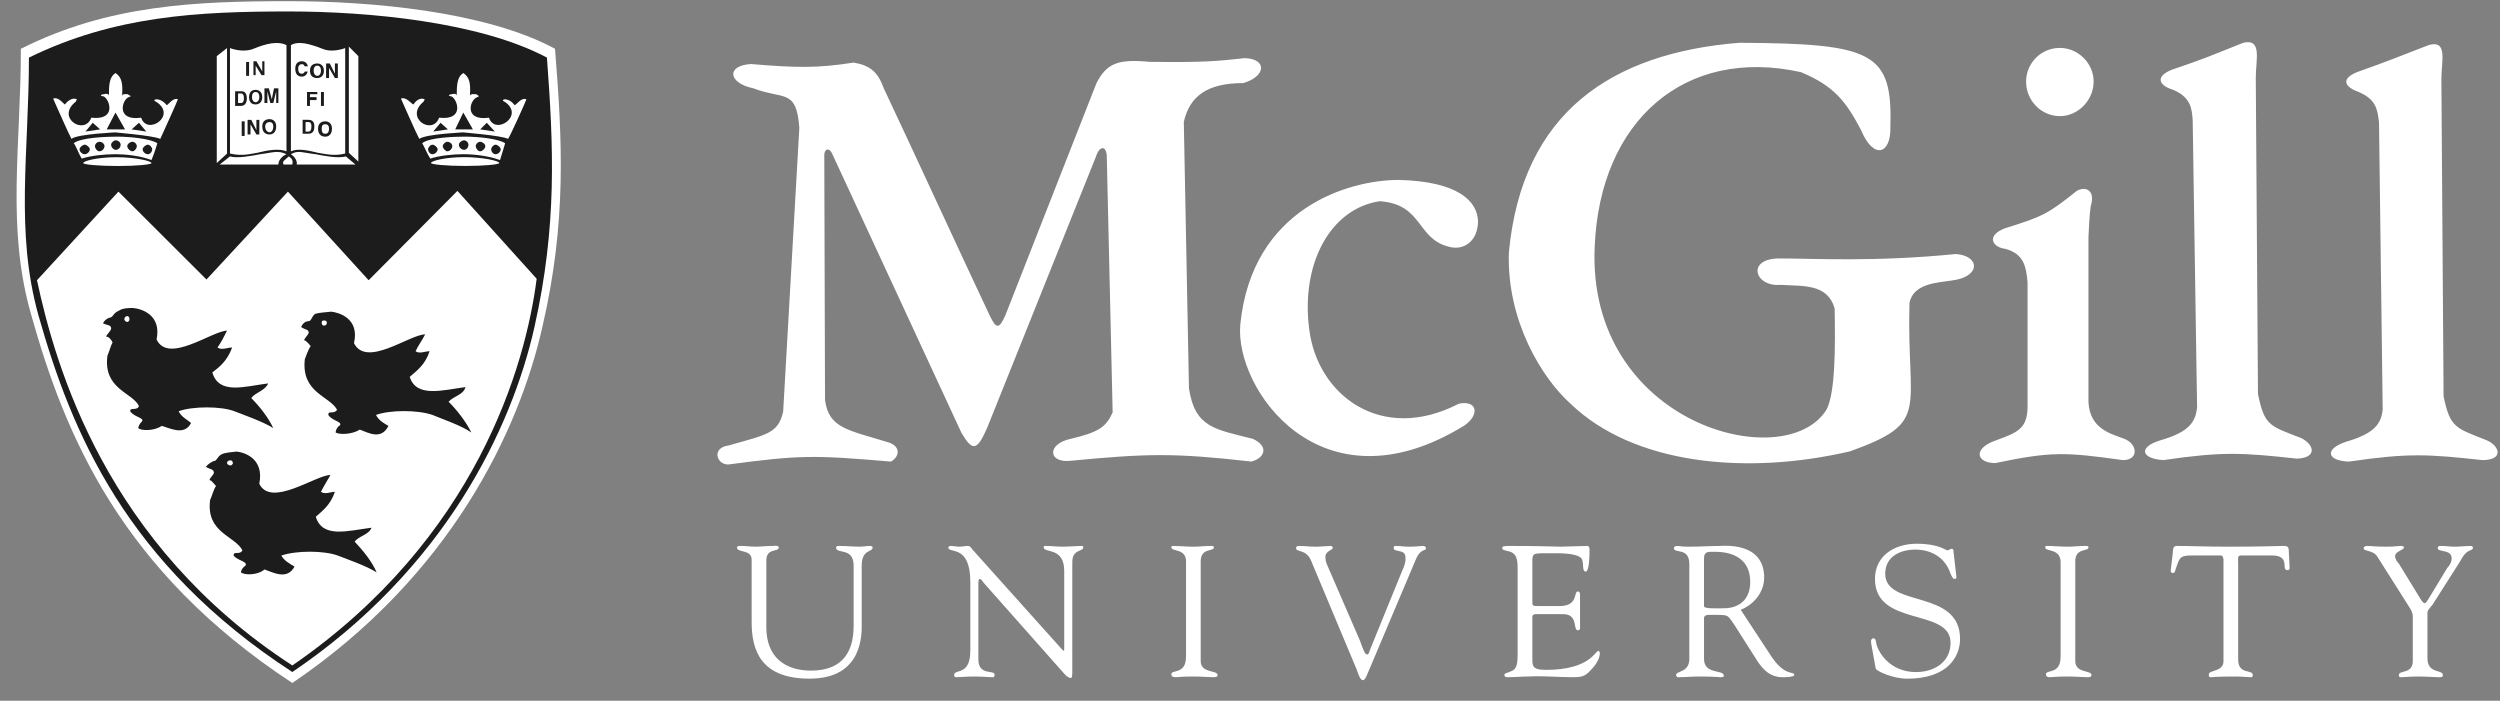
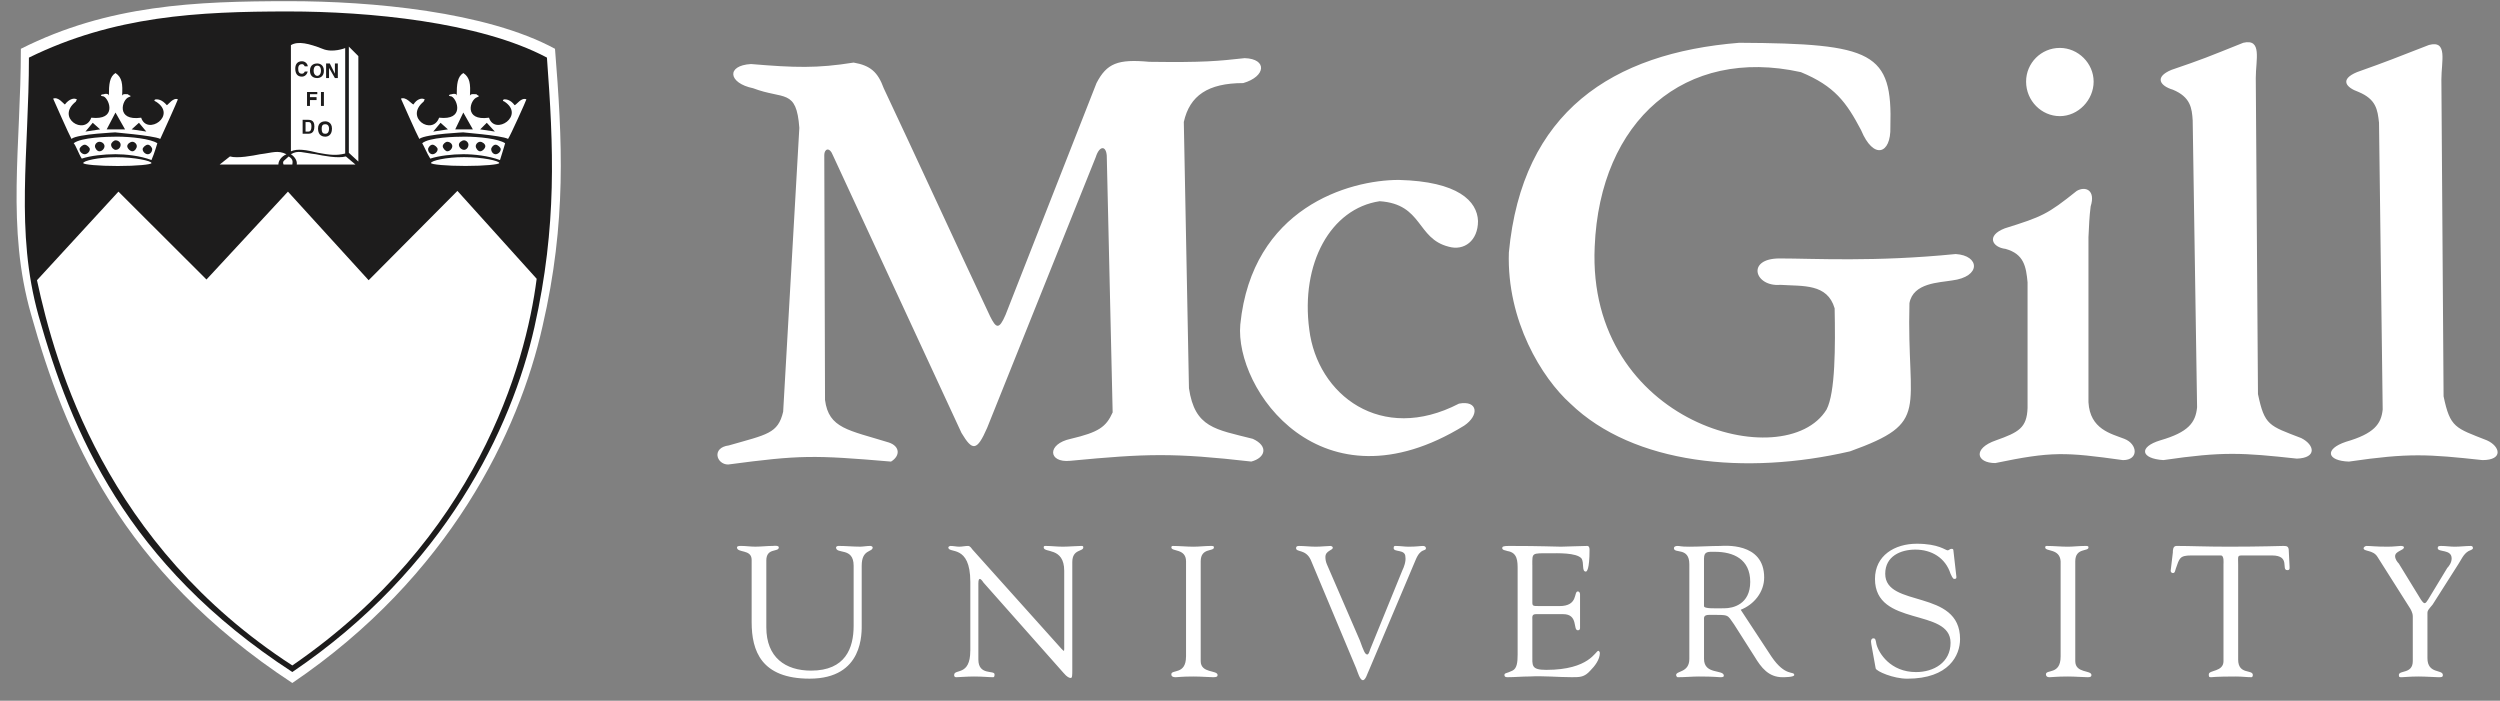
<svg xmlns="http://www.w3.org/2000/svg" width="132" height="37" viewBox="0 0 132 37" fill="none">
  <rect x="0" y="0" width="132" height="37" fill="#808080" stroke="none" />
  <g clip-path="url(#clip0_23144_7441)">
    <path fill-rule="evenodd" clip-rule="evenodd" d="M40.461 29.599C40.461 28.901 41.121 29.173 41.121 28.901C41.121 28.785 40.849 28.824 40.81 28.824C40.5 28.824 40.19 28.864 39.881 28.864C39.61 28.864 39.377 28.824 39.106 28.824C39.067 28.824 38.912 28.824 38.912 28.901C38.912 29.212 39.687 28.979 39.687 29.561V32.851C39.687 34.362 40.19 35.833 42.747 35.833C45.614 35.833 45.498 33.394 45.498 32.93V29.87C45.498 28.979 46.078 29.172 46.078 28.901C46.078 28.864 46 28.824 45.962 28.824C45.769 28.824 45.574 28.864 45.42 28.864C45.033 28.864 44.645 28.824 44.258 28.824C44.219 28.824 44.142 28.864 44.142 28.901C44.142 29.289 45.072 28.864 45.072 29.87V33.045C45.072 34.209 44.646 35.409 42.825 35.409C41.469 35.409 40.462 34.712 40.462 33.124V29.598L40.461 29.599ZM51.231 34.363C51.231 35.719 50.379 35.293 50.379 35.641C50.379 35.68 50.379 35.757 50.495 35.757C50.572 35.757 51.076 35.719 51.425 35.719C51.89 35.719 52.2 35.757 52.433 35.757C52.511 35.757 52.511 35.679 52.511 35.603C52.511 35.37 51.658 35.68 51.658 34.828V30.8C51.658 30.607 51.696 30.568 51.736 30.568C51.813 30.568 51.929 30.761 51.929 30.761L56.151 35.526C56.345 35.758 56.462 35.797 56.539 35.797C56.616 35.797 56.617 35.641 56.617 35.37V29.677C56.617 28.98 57.198 29.135 57.198 28.903C57.198 28.825 57.16 28.825 57.082 28.825C56.849 28.825 56.424 28.865 56.114 28.865C55.803 28.865 55.493 28.825 55.223 28.825C55.145 28.825 55.107 28.825 55.107 28.903C55.107 29.213 56.191 28.865 56.191 30.142V34.247C56.191 34.325 56.191 34.363 56.153 34.363L56.037 34.247L51.349 29.019C51.31 28.979 51.233 28.825 51.116 28.825C50.961 28.825 50.806 28.865 50.651 28.865C50.496 28.865 50.342 28.825 50.187 28.825C50.148 28.825 50.071 28.865 50.071 28.903C50.071 29.252 51.233 28.709 51.233 30.723V34.362H51.231V34.363ZM62.621 34.673C62.621 35.641 61.846 35.331 61.846 35.603C61.846 35.681 61.885 35.757 62.078 35.757C62.195 35.757 62.389 35.719 63.009 35.719C63.435 35.719 63.862 35.757 64.055 35.757C64.248 35.757 64.288 35.719 64.288 35.641C64.288 35.37 63.397 35.563 63.397 34.906V29.64C63.397 28.904 64.095 29.136 64.095 28.904C64.095 28.826 64.056 28.826 63.901 28.826C63.63 28.826 63.321 28.866 63.01 28.866C62.661 28.866 62.275 28.826 61.926 28.826C61.874 28.826 61.848 28.852 61.848 28.904C61.848 29.137 62.623 28.944 62.623 29.64V34.673H62.622H62.621ZM71.609 35.293C71.686 35.487 71.803 35.913 71.957 35.913C72.112 35.913 72.19 35.563 72.307 35.331L74.746 29.562C75.018 28.903 75.289 29.136 75.289 28.942C75.289 28.865 75.212 28.826 75.134 28.826C74.98 28.826 74.823 28.866 74.359 28.866C74.165 28.866 73.933 28.826 73.701 28.826C73.623 28.826 73.585 28.826 73.585 28.942C73.585 29.174 74.205 28.98 74.205 29.407C74.243 29.639 74.127 29.949 74.049 30.104L72.345 34.286C72.307 34.403 72.267 34.557 72.191 34.557C72.074 34.557 71.997 34.363 71.803 33.822L70.059 29.794C70.007 29.672 69.981 29.54 69.981 29.407C69.981 29.059 70.408 29.059 70.369 28.903C70.369 28.865 70.291 28.826 70.254 28.826C70.098 28.826 69.75 28.865 69.478 28.865C69.168 28.865 68.858 28.826 68.587 28.826C68.471 28.826 68.433 28.865 68.433 28.942C68.433 29.173 68.937 28.98 69.208 29.562L71.609 35.293H71.609ZM80.906 29.832C80.906 29.173 80.868 29.212 81.837 29.212C82.224 29.212 83.231 29.173 83.501 29.483C83.657 29.716 83.501 30.18 83.734 30.18C83.774 30.18 83.928 30.103 83.928 29.019C83.928 28.903 83.888 28.825 83.812 28.825C83.541 28.825 82.611 28.865 82.417 28.865C82.03 28.865 81.488 28.825 79.667 28.825C79.357 28.825 79.317 28.865 79.317 28.941C79.317 29.057 79.511 29.057 79.589 29.095C80.131 29.173 80.131 29.638 80.131 30.063V34.555C80.131 34.982 80.093 35.291 79.861 35.408C79.55 35.562 79.434 35.525 79.434 35.64C79.434 35.718 79.474 35.756 79.59 35.756C79.977 35.756 80.365 35.718 80.752 35.718C81.527 35.678 82.263 35.756 82.999 35.756C83.425 35.756 83.658 35.756 83.968 35.408C84.2 35.175 84.472 34.828 84.472 34.478C84.472 34.438 84.432 34.362 84.394 34.362C84.24 34.362 83.93 35.369 81.644 35.369C80.83 35.369 80.908 35.137 80.908 34.556V32.737C80.908 32.581 80.87 32.427 81.101 32.427H82.535C83.349 32.427 83.039 33.278 83.31 33.278C83.388 33.278 83.426 33.239 83.426 33.162V31.381C83.426 31.303 83.386 31.227 83.31 31.227C83.078 31.227 83.35 32.001 82.342 32.001H81.295C80.87 32.001 80.908 32.001 80.908 31.652V29.832H80.905H80.906ZM91.909 32.195C92.607 31.924 93.148 31.265 93.148 30.491C93.148 28.593 90.98 28.826 90.825 28.826C90.321 28.826 89.74 28.866 89.197 28.866C88.693 28.866 88.732 28.826 88.577 28.826C88.461 28.826 88.383 28.866 88.383 28.942C88.383 29.253 89.197 28.865 89.197 29.794V34.79C89.197 35.526 88.499 35.41 88.499 35.641C88.499 35.681 88.539 35.757 88.577 35.757C88.964 35.757 89.353 35.719 89.701 35.719C90.515 35.719 90.746 35.757 90.825 35.757C90.904 35.757 91.019 35.757 91.019 35.68C91.019 35.33 89.972 35.64 89.972 34.789V32.737C89.972 32.621 89.934 32.465 90.244 32.465C91.328 32.465 91.173 32.427 91.56 32.969L92.644 34.673C92.994 35.253 93.381 35.757 94.118 35.757C94.196 35.757 94.736 35.757 94.736 35.641C94.736 35.41 94.272 35.757 93.537 34.673L91.908 32.194L91.909 32.195ZM89.972 29.483C89.972 29.096 90.204 29.135 90.552 29.135C91.522 29.135 92.412 29.522 92.412 30.723C92.412 31.924 91.482 32.117 91.055 32.117C90.591 32.117 89.971 32.155 89.971 32.001V29.483L89.972 29.483ZM99.037 35.293C99.077 35.447 99.967 35.835 100.702 35.835C102.911 35.835 103.491 34.596 103.491 33.743C103.491 31.071 99.54 32.117 99.54 30.296C99.54 29.366 100.354 29.019 101.128 29.019C101.982 29.019 102.717 29.445 102.989 30.296C103.027 30.374 103.104 30.567 103.181 30.567C103.297 30.567 103.297 30.529 103.297 30.452L103.143 29.096C103.143 28.98 103.104 28.98 103.027 28.98C102.951 28.98 102.911 29.058 102.834 29.058C102.717 29.058 102.369 28.709 101.205 28.709C100.042 28.709 98.999 29.329 98.999 30.568C98.999 33.125 102.989 32.078 102.989 33.938C102.989 34.982 102.097 35.486 101.168 35.486C99.811 35.486 99.193 34.478 99.076 34.014C99.036 33.821 99.036 33.704 98.92 33.704C98.804 33.704 98.766 33.82 98.805 34.014L99.036 35.293H99.037ZM108.8 34.673C108.8 35.641 108.025 35.331 108.025 35.603C108.025 35.681 108.065 35.757 108.219 35.757C108.373 35.757 108.567 35.719 109.188 35.719C109.575 35.719 110.001 35.757 110.234 35.757C110.388 35.757 110.428 35.719 110.428 35.641C110.428 35.37 109.574 35.563 109.574 34.906V29.64C109.574 28.904 110.272 29.136 110.272 28.904C110.272 28.826 110.234 28.826 110.078 28.826C109.768 28.826 109.458 28.866 109.188 28.866C108.8 28.866 108.452 28.826 108.103 28.826C108.025 28.826 107.987 28.826 107.987 28.904C107.987 29.137 108.762 28.944 108.801 29.64V34.673H108.8ZM117.401 34.905C117.401 35.485 116.625 35.369 116.625 35.603C116.625 35.719 116.625 35.757 116.741 35.757C116.781 35.757 116.974 35.719 118.059 35.719C118.369 35.719 118.639 35.757 118.873 35.757C118.95 35.757 118.95 35.641 118.95 35.641C118.95 35.33 118.175 35.641 118.175 34.828V29.832C118.175 29.289 118.098 29.328 118.563 29.328H119.958C120.966 29.328 120.422 30.103 120.771 30.103C120.925 30.103 120.887 29.987 120.887 29.87L120.848 29.096C120.848 28.864 120.77 28.825 120.577 28.825C120.384 28.825 119.453 28.865 117.671 28.865C116.431 28.865 115.656 28.825 114.921 28.825C114.726 28.825 114.726 29.058 114.726 29.173L114.611 30.142C114.611 30.18 114.649 30.257 114.726 30.257C114.842 30.257 114.842 30.142 114.882 30.026C115.075 29.483 115.075 29.328 115.696 29.328H117.284C117.438 29.366 117.4 29.716 117.4 29.793V34.905H117.398H117.401ZM127.201 32.04C127.279 32.155 127.395 32.349 127.395 32.544V34.906C127.395 35.603 126.66 35.37 126.66 35.641C126.66 35.757 126.698 35.757 126.814 35.757C126.891 35.757 127.24 35.719 127.705 35.719C128.054 35.719 128.635 35.757 128.751 35.757C128.905 35.757 128.983 35.757 128.983 35.641C128.983 35.33 128.169 35.603 128.169 34.75V32.349C128.169 32.234 128.247 32.155 128.441 31.924L129.796 29.794C129.952 29.562 130.067 29.252 130.34 29.096C130.417 29.058 130.571 29.019 130.571 28.942C130.571 28.866 130.533 28.826 130.456 28.826C130.185 28.826 129.913 28.866 129.603 28.866C129.37 28.866 129.139 28.826 128.905 28.826C128.789 28.826 128.712 28.826 128.712 28.942C128.712 29.174 129.447 28.98 129.447 29.484C129.447 29.717 129.293 29.91 129.215 29.988L128.207 31.652C128.129 31.768 128.091 31.848 128.013 31.848C127.974 31.848 127.897 31.77 127.82 31.652L126.658 29.756C126.579 29.678 126.462 29.523 126.462 29.367C126.462 29.097 126.928 29.059 126.928 28.903C126.928 28.826 126.812 28.826 126.735 28.826C126.657 28.826 126.385 28.865 126.075 28.865C125.377 28.865 125.223 28.826 124.952 28.826C124.875 28.826 124.797 28.903 124.797 28.942C124.797 29.135 125.301 29.019 125.533 29.406L127.201 32.04ZM108.76 2.53C109.73 2.53 110.544 3.343 110.544 4.311C110.544 5.28 109.731 6.132 108.76 6.132C107.79 6.132 106.978 5.319 106.978 4.311C106.976 3.33 107.771 2.532 108.753 2.53C108.755 2.53 108.758 2.53 108.76 2.53ZM125.806 21.621C125.729 22.397 125.342 22.899 123.87 23.325C122.706 23.713 122.862 24.333 124.024 24.372C127.201 23.906 128.208 23.984 131.074 24.293C132.198 24.293 132.005 23.559 131.307 23.249C129.642 22.591 129.369 22.591 129.021 20.925L128.905 4.195C128.905 3.227 129.255 2.104 128.247 2.375C126.349 3.11 126.193 3.188 124.45 3.808C123.52 4.195 123.87 4.62 124.528 4.853C125.458 5.24 125.536 5.783 125.612 6.48L125.806 21.621H125.806ZM116.006 21.506C115.928 22.319 115.54 22.822 114.069 23.248C112.906 23.598 113.024 24.216 114.224 24.293C117.401 23.829 118.408 23.906 121.275 24.215C122.359 24.177 122.204 23.48 121.506 23.131C119.803 22.473 119.57 22.473 119.221 20.807L119.105 4.117C119.105 3.149 119.454 2.025 118.447 2.258C116.51 3.033 116.354 3.109 114.65 3.69C113.721 4.078 114.069 4.542 114.727 4.736C115.658 5.123 115.735 5.704 115.774 6.362L116.006 21.506ZM107.057 14.923C106.979 14.07 106.863 13.412 105.893 13.141C105.196 13.063 104.848 12.444 105.855 12.056C107.831 11.437 108.102 11.32 109.651 10.081C110.117 9.81 110.659 10.043 110.387 10.895C110.309 11.515 110.309 11.824 110.271 12.521V21.235C110.349 22.668 111.471 22.899 112.169 23.172C112.867 23.443 112.944 24.294 112.092 24.294C109.032 23.869 108.334 23.83 105.351 24.45C104.343 24.45 104.15 23.675 105.389 23.25C106.589 22.823 107.017 22.592 107.055 21.546V14.923H107.056H107.057ZM79.668 13.334C80.365 5.898 85.13 2.8 91.832 2.259C98.921 2.297 99.928 2.761 99.812 6.712C99.851 8.145 98.921 8.455 98.263 6.867C97.488 5.396 96.868 4.544 95.086 3.809C88.964 2.453 84.472 6.365 84.2 13.026C83.775 22.399 94.273 25.148 96.442 21.624C96.908 20.733 96.908 18.294 96.869 16.28C96.481 14.963 95.204 15.118 94.002 15.04C92.645 15.156 92.181 13.646 93.962 13.646C95.744 13.646 99 13.84 103.261 13.413C104.539 13.491 104.616 14.614 103.067 14.808C102.408 14.924 101.013 14.924 100.819 16.008C100.665 21.739 101.983 22.282 97.682 23.831C92.18 25.109 86.254 24.528 82.921 21.313C81.411 19.958 79.552 16.937 79.668 13.335L79.668 13.334ZM65.488 17.13C66.108 10.972 71.222 9.5 73.856 9.5C76.995 9.578 78.001 10.624 78.039 11.67C78.039 12.715 77.304 13.258 76.49 13.025C74.786 12.599 75.134 10.779 72.848 10.624C70.254 11.011 68.664 13.915 69.13 17.401C69.555 20.848 72.927 23.443 77.033 21.312C78.041 21.119 78.118 21.932 77.305 22.476C69.75 27.122 65.178 20.538 65.488 17.13H65.488ZM42.205 6.751C42.05 4.659 41.392 5.279 39.765 4.659C38.448 4.388 38.331 3.459 39.649 3.381C41.973 3.575 43.136 3.614 45.072 3.304C45.964 3.459 46.35 3.808 46.661 4.659C48.288 8.106 50.651 13.257 52.278 16.703C52.588 17.323 52.743 17.438 53.092 16.625L57.895 4.387C58.438 3.342 59.019 3.11 60.685 3.264C63.59 3.303 64.288 3.226 65.721 3.07C66.923 3.109 66.845 4.039 65.643 4.387C63.784 4.387 62.815 5.046 62.505 6.44L62.777 20.498C63.087 22.59 64.172 22.666 66.147 23.17C66.999 23.558 66.805 24.178 66.069 24.37C61.963 23.904 60.568 23.944 56.501 24.331C55.338 24.447 55.261 23.44 56.539 23.169C58.012 22.82 58.399 22.549 58.748 21.775L58.437 8.22C58.399 7.678 58.05 7.678 57.855 8.298L52.122 22.589C51.58 23.828 51.347 23.828 50.767 22.859L43.987 8.221C43.794 7.717 43.522 7.872 43.522 8.182L43.561 21.117C43.755 22.627 44.8 22.705 46.931 23.364C47.513 23.558 47.551 24.062 47.047 24.372C42.94 24.023 42.243 24.023 38.446 24.526C37.826 24.526 37.555 23.636 38.484 23.518C40.499 22.938 41.08 22.898 41.351 21.737L42.205 6.75V6.751Z" fill="white" />
    <path fill-rule="evenodd" clip-rule="evenodd" d="M1.644 16.612C0.326 12.011 1.102 7.719 1.102 2.576C5.712 0.255 10.322 0.062 15.28 0.062C19.58 0.062 25.663 0.604 29.304 2.576C29.691 7.409 29.924 11.701 28.645 17.231C27.405 22.761 23.764 30.417 15.434 36.062C6.369 30.108 3.426 22.954 1.644 16.612Z" fill="white" />
    <path fill-rule="evenodd" clip-rule="evenodd" d="M2.031 16.653C0.792 12.206 1.527 8.068 1.527 3.042C6.021 0.838 10.438 0.605 15.242 0.605C19.425 0.605 25.314 1.147 28.878 3.041C29.227 7.759 29.421 11.896 28.219 17.271C27.018 22.607 23.493 30.032 15.435 35.483C6.641 29.761 3.774 22.8 2.031 16.653Z" fill="#1D1C1C" />
    <path fill-rule="evenodd" clip-rule="evenodd" d="M6.253 10.118L1.953 14.796C2.922 19.321 5.595 28.755 15.435 35.136C25.158 28.447 27.754 19.282 28.336 14.719L24.152 10.079L19.464 14.796L15.203 10.118L10.902 14.758L6.253 10.118H6.253ZM8.229 5.361C8.19 5.361 8.074 5.284 8.229 5.245C8.345 5.245 8.539 5.245 8.811 5.555C8.888 5.517 9.159 5.13 9.392 5.245C9.392 5.284 8.539 7.179 8.462 7.334C8.074 7.141 5.866 6.986 6.099 6.986C6.293 6.986 4.084 7.063 3.774 7.334C3.658 7.141 2.806 5.208 2.806 5.208C3.077 5.092 3.349 5.478 3.426 5.517C3.659 5.208 3.89 5.208 3.929 5.208C4.162 5.246 4.007 5.285 4.007 5.362C2.922 6.214 4.471 7.18 4.82 6.214C6.176 6.369 5.788 5.247 5.478 5.092C5.207 5.054 5.362 4.976 5.478 4.976C5.555 4.938 5.749 4.938 5.749 5.054C5.749 4.435 5.788 4.049 6.098 3.855C6.447 4.088 6.485 4.435 6.447 5.054C6.485 4.938 6.64 4.976 6.757 4.976C6.796 5.054 7.028 5.054 6.796 5.131C6.447 5.247 6.098 6.407 7.454 6.214C7.764 7.18 9.391 6.097 8.229 5.362V5.361ZM7.338 6.483L7.725 6.947L6.95 6.831L7.337 6.483H7.338ZM6.098 5.942L6.602 6.831H5.633L6.098 5.942ZM4.897 6.483L4.51 6.947L5.285 6.831L4.898 6.483H4.897Z" fill="white" />
    <path fill-rule="evenodd" clip-rule="evenodd" d="M4.317 8.375C4.162 8.142 4.007 7.678 3.891 7.563C4.278 7.253 5.673 7.215 6.177 7.215C6.912 7.215 7.959 7.331 8.307 7.563C8.307 7.563 8.152 8.105 7.997 8.452C7.416 8.22 6.602 8.142 6.099 8.142C5.479 8.143 4.781 8.22 4.317 8.375ZM7.803 7.64C7.919 7.64 8.036 7.795 8.036 7.873C8.036 8.028 7.92 8.144 7.803 8.144C7.687 8.144 7.532 8.028 7.532 7.873C7.532 7.795 7.687 7.64 7.803 7.64ZM6.99 7.486C7.106 7.486 7.223 7.602 7.223 7.718C7.223 7.835 7.107 7.989 6.99 7.989C6.873 7.989 6.719 7.834 6.719 7.718C6.719 7.603 6.873 7.486 6.99 7.486ZM6.099 7.409C6.254 7.409 6.369 7.525 6.369 7.641C6.373 7.787 6.258 7.908 6.112 7.912C6.108 7.912 6.103 7.912 6.099 7.912C6.022 7.912 5.866 7.796 5.866 7.641C5.866 7.525 6.022 7.409 6.099 7.409H6.099ZM5.247 7.486C5.402 7.486 5.518 7.602 5.518 7.718C5.518 7.835 5.402 7.989 5.247 7.989C5.131 7.989 5.014 7.834 5.014 7.718C5.014 7.603 5.13 7.486 5.247 7.486ZM4.472 7.64C4.588 7.64 4.743 7.795 4.743 7.873C4.743 8.028 4.588 8.144 4.472 8.144C4.356 8.144 4.2 8.028 4.2 7.873C4.2 7.795 4.356 7.64 4.472 7.64Z" fill="white" />
    <path fill-rule="evenodd" clip-rule="evenodd" d="M6.138 8.301C7.107 8.301 7.998 8.494 7.998 8.61C7.998 8.688 7.223 8.765 6.216 8.765C5.209 8.765 4.395 8.688 4.395 8.61C4.395 8.494 5.17 8.301 6.138 8.301ZM26.632 5.361C26.593 5.361 26.477 5.284 26.632 5.245C26.709 5.245 26.942 5.245 27.174 5.555C27.29 5.517 27.523 5.13 27.794 5.245C27.794 5.284 26.942 7.179 26.826 7.334C26.477 7.141 24.269 6.986 24.463 6.986C24.658 6.986 22.488 7.063 22.139 7.334C22.023 7.141 21.17 5.208 21.17 5.208C21.442 5.092 21.713 5.478 21.829 5.517C22.023 5.208 22.255 5.208 22.294 5.208C22.527 5.246 22.372 5.285 22.372 5.362C21.326 6.214 22.836 7.18 23.185 6.214C24.54 6.369 24.153 5.247 23.843 5.092C23.572 5.054 23.765 4.976 23.843 4.976C23.959 4.938 24.114 4.938 24.114 5.054C24.114 4.435 24.152 4.049 24.463 3.855C24.812 4.088 24.85 4.435 24.812 5.054C24.85 4.938 25.005 4.976 25.16 4.976C25.198 5.054 25.393 5.054 25.198 5.131C24.811 5.247 24.463 6.407 25.819 6.214C26.128 7.18 27.755 6.097 26.632 5.362V5.361ZM25.702 6.483L26.128 6.947L25.353 6.831L25.702 6.483ZM24.463 5.942L24.967 6.831H24.036L24.463 5.942ZM23.262 6.483L22.874 6.947L23.649 6.831L23.262 6.483H23.262Z" fill="white" />
    <path fill-rule="evenodd" clip-rule="evenodd" d="M22.719 8.375C22.564 8.142 22.371 7.678 22.293 7.563C22.642 7.253 24.037 7.215 24.54 7.215C25.315 7.215 26.322 7.331 26.671 7.563C26.671 7.563 26.516 8.105 26.4 8.452C25.78 8.22 25.005 8.142 24.462 8.142C23.881 8.143 23.184 8.22 22.719 8.375H22.719ZM26.168 7.64C26.284 7.64 26.439 7.795 26.439 7.873C26.439 8.028 26.284 8.144 26.168 8.144C26.052 8.144 25.935 8.028 25.935 7.873C25.935 7.795 26.051 7.64 26.168 7.64ZM25.353 7.486C25.469 7.486 25.625 7.602 25.625 7.718C25.625 7.835 25.469 7.989 25.353 7.989C25.237 7.989 25.12 7.834 25.12 7.718C25.12 7.603 25.237 7.486 25.353 7.486ZM24.502 7.409C24.618 7.409 24.734 7.525 24.734 7.641C24.734 7.796 24.618 7.912 24.502 7.912C24.385 7.912 24.23 7.796 24.23 7.641C24.23 7.525 24.384 7.409 24.502 7.409ZM23.61 7.486C23.765 7.486 23.881 7.602 23.881 7.718C23.881 7.835 23.765 7.989 23.61 7.989C23.533 7.989 23.377 7.834 23.377 7.718C23.377 7.603 23.533 7.486 23.61 7.486ZM22.835 7.64C22.952 7.64 23.107 7.795 23.107 7.873C23.107 8.028 22.952 8.144 22.835 8.144C22.719 8.144 22.603 8.028 22.603 7.873C22.603 7.795 22.719 7.64 22.835 7.64Z" fill="white" />
    <path fill-rule="evenodd" clip-rule="evenodd" d="M24.502 8.297C25.47 8.297 26.361 8.49 26.361 8.607C26.361 8.684 25.586 8.762 24.579 8.762C23.572 8.762 22.758 8.684 22.758 8.607C22.758 8.491 23.532 8.297 24.502 8.297Z" fill="white" />
-     <path fill-rule="evenodd" clip-rule="evenodd" d="M5.672 18.778C5.75 18.622 5.866 18.198 5.943 18.081C5.866 17.926 5.75 17.771 5.595 17.771C5.672 17.616 5.905 17.423 5.866 17.307C5.827 17.152 5.711 17.191 5.439 17.075C5.517 16.881 5.75 16.765 5.827 16.765C5.982 16.726 5.982 16.532 6.253 16.417C6.485 16.262 6.757 16.262 7.028 16.262C7.454 16.3 8.539 16.61 8.268 17.924C8.888 19.239 11.212 17.46 11.987 17.46C11.832 17.769 11.677 18.079 11.483 18.349C11.716 18.505 11.987 18.349 12.258 18.349C11.987 19.084 11.561 19.394 11.212 19.665C11.561 20.863 12.917 20.398 14.157 20.244C14.002 20.631 13.498 20.707 13.266 21.017C13.692 21.443 14.157 22.023 14.428 22.603C13.885 22.255 12.762 21.869 12.375 21.713C11.677 21.443 10.166 21.443 9.431 21.713C9.586 22.023 9.857 22.139 10.089 22.332C9.74 23.029 8.965 22.603 8.539 22.486C8.152 22.758 7.454 22.758 7.3 22.602C7.3 22.602 7.3 22.448 7.493 22.255C7.649 22.061 7.067 22.022 6.873 21.712C6.873 21.481 7.222 21.712 7.338 21.442C6.989 20.709 5.439 20.555 5.672 18.776L5.672 18.778ZM6.719 16.689C6.796 16.689 6.835 16.767 6.835 16.844C6.835 16.921 6.796 16.999 6.719 16.999C6.641 16.999 6.564 16.921 6.564 16.844C6.564 16.767 6.641 16.689 6.719 16.689ZM16.093 18.971C16.132 18.855 16.287 18.429 16.404 18.275C16.288 18.12 16.133 17.965 16.055 17.965C16.093 17.81 16.365 17.617 16.288 17.501C16.249 17.385 16.133 17.423 15.9 17.268C15.978 17.075 16.133 16.959 16.288 16.959C16.442 16.959 16.443 16.726 16.637 16.572C16.908 16.495 17.179 16.495 17.489 16.456C17.877 16.495 19 16.804 18.69 18.119C19.349 19.434 21.634 17.655 22.448 17.655C22.293 17.965 22.061 18.274 21.944 18.544C22.138 18.7 22.448 18.544 22.68 18.544C22.447 19.279 21.983 19.589 21.634 19.898C21.983 21.018 23.377 20.594 24.578 20.439C24.462 20.864 23.958 20.902 23.687 21.212C24.113 21.638 24.578 22.218 24.888 22.837C24.345 22.451 23.183 22.064 22.835 21.909C22.059 21.638 20.588 21.638 19.852 21.909C20.007 22.218 20.317 22.374 20.51 22.488C20.123 23.262 19.426 22.837 18.999 22.683C18.573 22.953 17.915 22.953 17.721 22.837C17.721 22.837 17.721 22.604 17.954 22.45C18.07 22.257 17.527 22.218 17.334 21.908C17.334 21.638 17.605 21.908 17.799 21.638C17.41 20.904 15.9 20.749 16.093 18.972V18.971ZM17.102 16.921C17.218 16.921 17.257 16.96 17.257 17.037C17.257 17.115 17.218 17.192 17.102 17.192C17.024 17.192 16.985 17.115 16.985 17.037C16.985 16.96 17.023 16.921 17.102 16.921ZM11.096 26.394C11.173 26.241 11.289 25.815 11.406 25.661C11.29 25.545 11.173 25.351 11.057 25.351C11.096 25.195 11.329 25.041 11.29 24.925C11.252 24.77 11.174 24.809 10.864 24.655C10.98 24.5 11.174 24.384 11.29 24.345C11.445 24.345 11.445 24.152 11.677 23.997C11.91 23.881 12.22 23.881 12.491 23.843C12.878 23.881 13.963 24.191 13.691 25.544C14.311 26.82 16.674 25.079 17.449 25.079C17.294 25.35 17.101 25.66 16.946 25.968C17.179 26.124 17.449 25.968 17.682 25.968C17.449 26.665 17.023 26.974 16.674 27.284C17.023 28.445 18.378 28.018 19.618 27.863C19.463 28.25 18.96 28.288 18.727 28.598C19.154 29.061 19.618 29.604 19.889 30.223C19.347 29.874 18.223 29.488 17.837 29.334C17.101 29.062 15.629 29.062 14.853 29.334C15.008 29.604 15.28 29.758 15.551 29.913C15.164 30.647 14.427 30.223 13.962 30.067C13.614 30.377 12.916 30.377 12.722 30.222C12.722 30.222 12.722 30.029 12.955 29.873C13.11 29.641 12.529 29.603 12.335 29.332C12.335 29.061 12.645 29.332 12.8 29.061C12.413 28.288 10.863 28.134 11.095 26.393L11.096 26.394ZM12.181 24.306C12.22 24.306 12.297 24.346 12.297 24.462C12.297 24.5 12.22 24.576 12.181 24.576C12.065 24.576 11.988 24.499 11.988 24.462C11.988 24.346 12.065 24.306 12.181 24.306Z" fill="#1D1C1C" />
-     <path fill-rule="evenodd" clip-rule="evenodd" d="M12.142 2.538C12.142 2.538 12.8 2.809 13.382 2.576C14.04 2.305 14.66 2.151 15.126 2.383V7.99C14.738 7.835 14.195 7.913 13.576 8.068C12.996 8.183 12.647 8.222 12.143 8.106V2.538H12.142ZM14.002 6.676C14.002 6.483 14.157 6.444 14.235 6.444C14.312 6.444 14.429 6.482 14.429 6.676C14.429 6.908 14.312 6.986 14.235 6.986C14.157 6.986 14.002 6.908 14.002 6.676ZM13.847 6.676C13.847 7.063 14.118 7.101 14.234 7.101C14.312 7.101 14.583 7.063 14.583 6.676C14.583 6.328 14.312 6.289 14.234 6.289C14.118 6.289 13.847 6.328 13.847 6.676ZM13.537 6.869L13.266 6.328H13.072V7.101H13.227V6.559L13.538 7.101H13.693V6.328H13.538V6.869H13.537ZM12.762 7.178H12.918V6.405H12.762V7.178ZM14.699 4.665H14.467L14.351 5.244L14.195 4.665H13.963V5.439H14.118V4.82L14.273 5.439H14.428L14.583 4.82V5.439H14.699V4.665ZM13.305 5.129C13.305 4.897 13.421 4.858 13.498 4.858C13.576 4.858 13.692 4.897 13.692 5.129C13.692 5.322 13.576 5.4 13.498 5.4C13.421 5.399 13.305 5.322 13.305 5.129ZM13.149 5.129C13.149 5.477 13.382 5.515 13.498 5.515C13.576 5.515 13.847 5.477 13.847 5.129C13.847 4.781 13.576 4.742 13.498 4.742C13.382 4.742 13.149 4.781 13.149 5.129ZM12.569 4.936H12.724C12.802 4.936 12.879 4.974 12.879 5.206C12.879 5.322 12.84 5.439 12.724 5.439H12.569V4.936ZM12.414 5.592H12.724C12.995 5.592 13.034 5.322 13.034 5.206C13.034 5.051 12.996 4.819 12.763 4.819H12.414V5.593L12.414 5.592ZM13.847 3.775L13.537 3.234H13.382V3.968H13.498V3.465L13.808 3.968H13.963V3.234H13.847V3.775ZM12.995 4.007H13.15V3.272H12.995V4.007ZM11.987 2.538L11.445 2.963V8.609L11.987 8.107V2.538Z" fill="white" />
    <path fill-rule="evenodd" clip-rule="evenodd" d="M11.6 8.686L12.142 8.26C12.53 8.376 13.343 8.222 13.731 8.144C14.389 8.067 14.661 7.912 15.126 8.144C14.854 8.26 14.699 8.492 14.699 8.686H11.6ZM18.766 8.686L18.263 8.26C17.837 8.376 17.063 8.222 16.675 8.144C15.978 8.067 15.746 7.912 15.358 8.144C15.551 8.26 15.706 8.492 15.668 8.686H18.767H18.766ZM18.419 2.461L18.921 2.963V8.531L18.419 8.068V2.461Z" fill="white" />
    <path fill-rule="evenodd" clip-rule="evenodd" d="M18.225 2.538C18.225 2.538 17.566 2.809 17.025 2.576C16.327 2.305 15.746 2.151 15.36 2.383V7.99C15.708 7.835 16.173 7.913 16.793 8.068C17.413 8.183 17.762 8.222 18.226 8.106V2.538H18.226H18.225ZM15.979 7.062H16.289C16.56 7.062 16.599 6.83 16.599 6.675C16.599 6.521 16.561 6.327 16.289 6.327H15.979V7.062ZM16.133 6.444H16.288C16.366 6.444 16.444 6.482 16.444 6.676C16.444 6.831 16.405 6.947 16.288 6.947H16.133V6.444ZM16.792 6.792C16.792 7.178 17.063 7.217 17.179 7.217C17.257 7.217 17.528 7.179 17.528 6.792C17.528 6.444 17.257 6.405 17.179 6.405C17.063 6.405 16.792 6.444 16.792 6.792ZM16.986 6.792C16.986 6.598 17.064 6.559 17.18 6.559C17.257 6.559 17.373 6.598 17.373 6.792C17.373 7.024 17.257 7.063 17.18 7.063C17.064 7.062 16.986 7.024 16.986 6.792ZM16.366 5.284H16.715V5.129H16.366V4.974H16.753V4.858H16.211V5.592H16.366V5.284ZM16.947 5.592H17.102V4.858H16.947V5.592ZM16.249 3.505C16.249 3.389 16.133 3.234 15.939 3.234C15.706 3.234 15.59 3.389 15.59 3.621C15.59 3.892 15.706 4.046 15.939 4.046C16.094 4.046 16.21 3.931 16.249 3.776H16.094C16.056 3.853 16.017 3.892 15.939 3.892C15.784 3.892 15.745 3.776 15.745 3.621C15.745 3.428 15.861 3.388 15.939 3.388C16.055 3.388 16.055 3.466 16.094 3.504H16.249V3.505ZM16.366 3.737C16.366 4.085 16.637 4.123 16.753 4.123C16.831 4.123 17.102 4.085 17.102 3.737C17.102 3.388 16.831 3.35 16.753 3.35C16.637 3.35 16.366 3.388 16.366 3.737ZM16.56 3.737C16.56 3.504 16.676 3.466 16.753 3.466C16.831 3.466 16.947 3.504 16.947 3.737C16.947 3.93 16.831 4.007 16.753 4.007C16.676 4.007 16.56 3.929 16.56 3.737ZM17.683 3.892L17.412 3.35H17.218V4.123H17.373V3.582L17.683 4.123H17.838V3.35H17.683V3.892H17.683ZM15.242 8.261C15.01 8.493 14.894 8.493 14.971 8.687H15.436C15.475 8.492 15.436 8.376 15.242 8.261Z" fill="white" />
  </g>
  <defs>
    <clipPath id="clip0_23144_7441">
      <rect width="131" height="36" fill="white" transform="translate(0.875 0.062)" />
    </clipPath>
  </defs>
</svg>